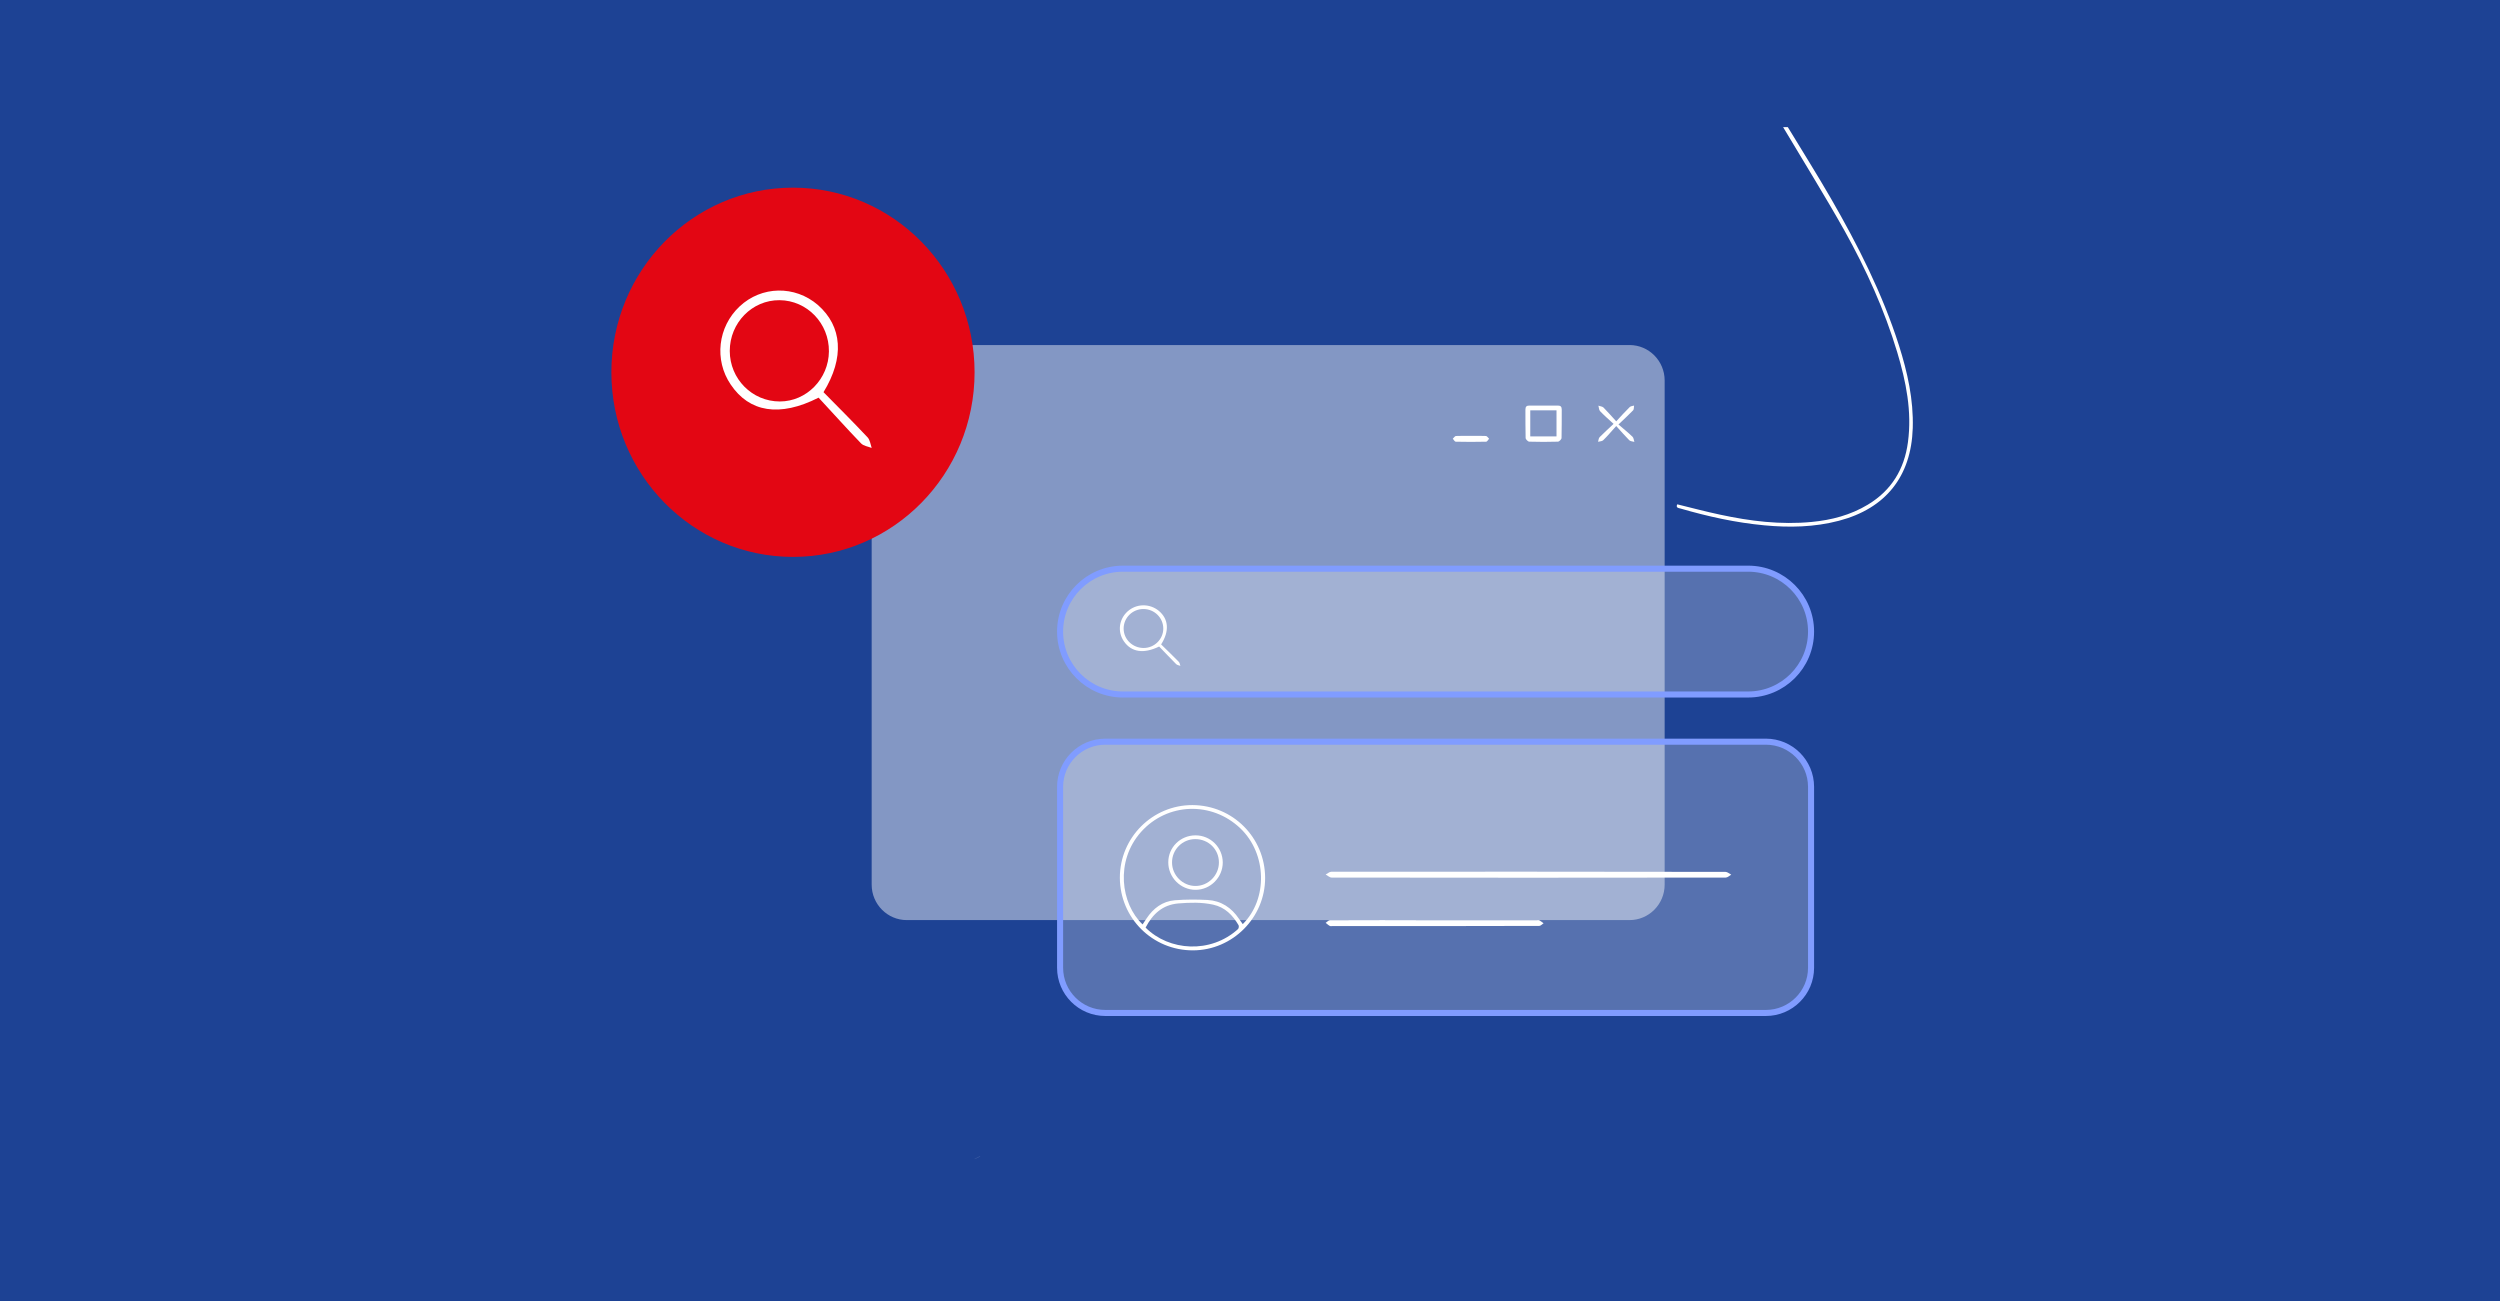
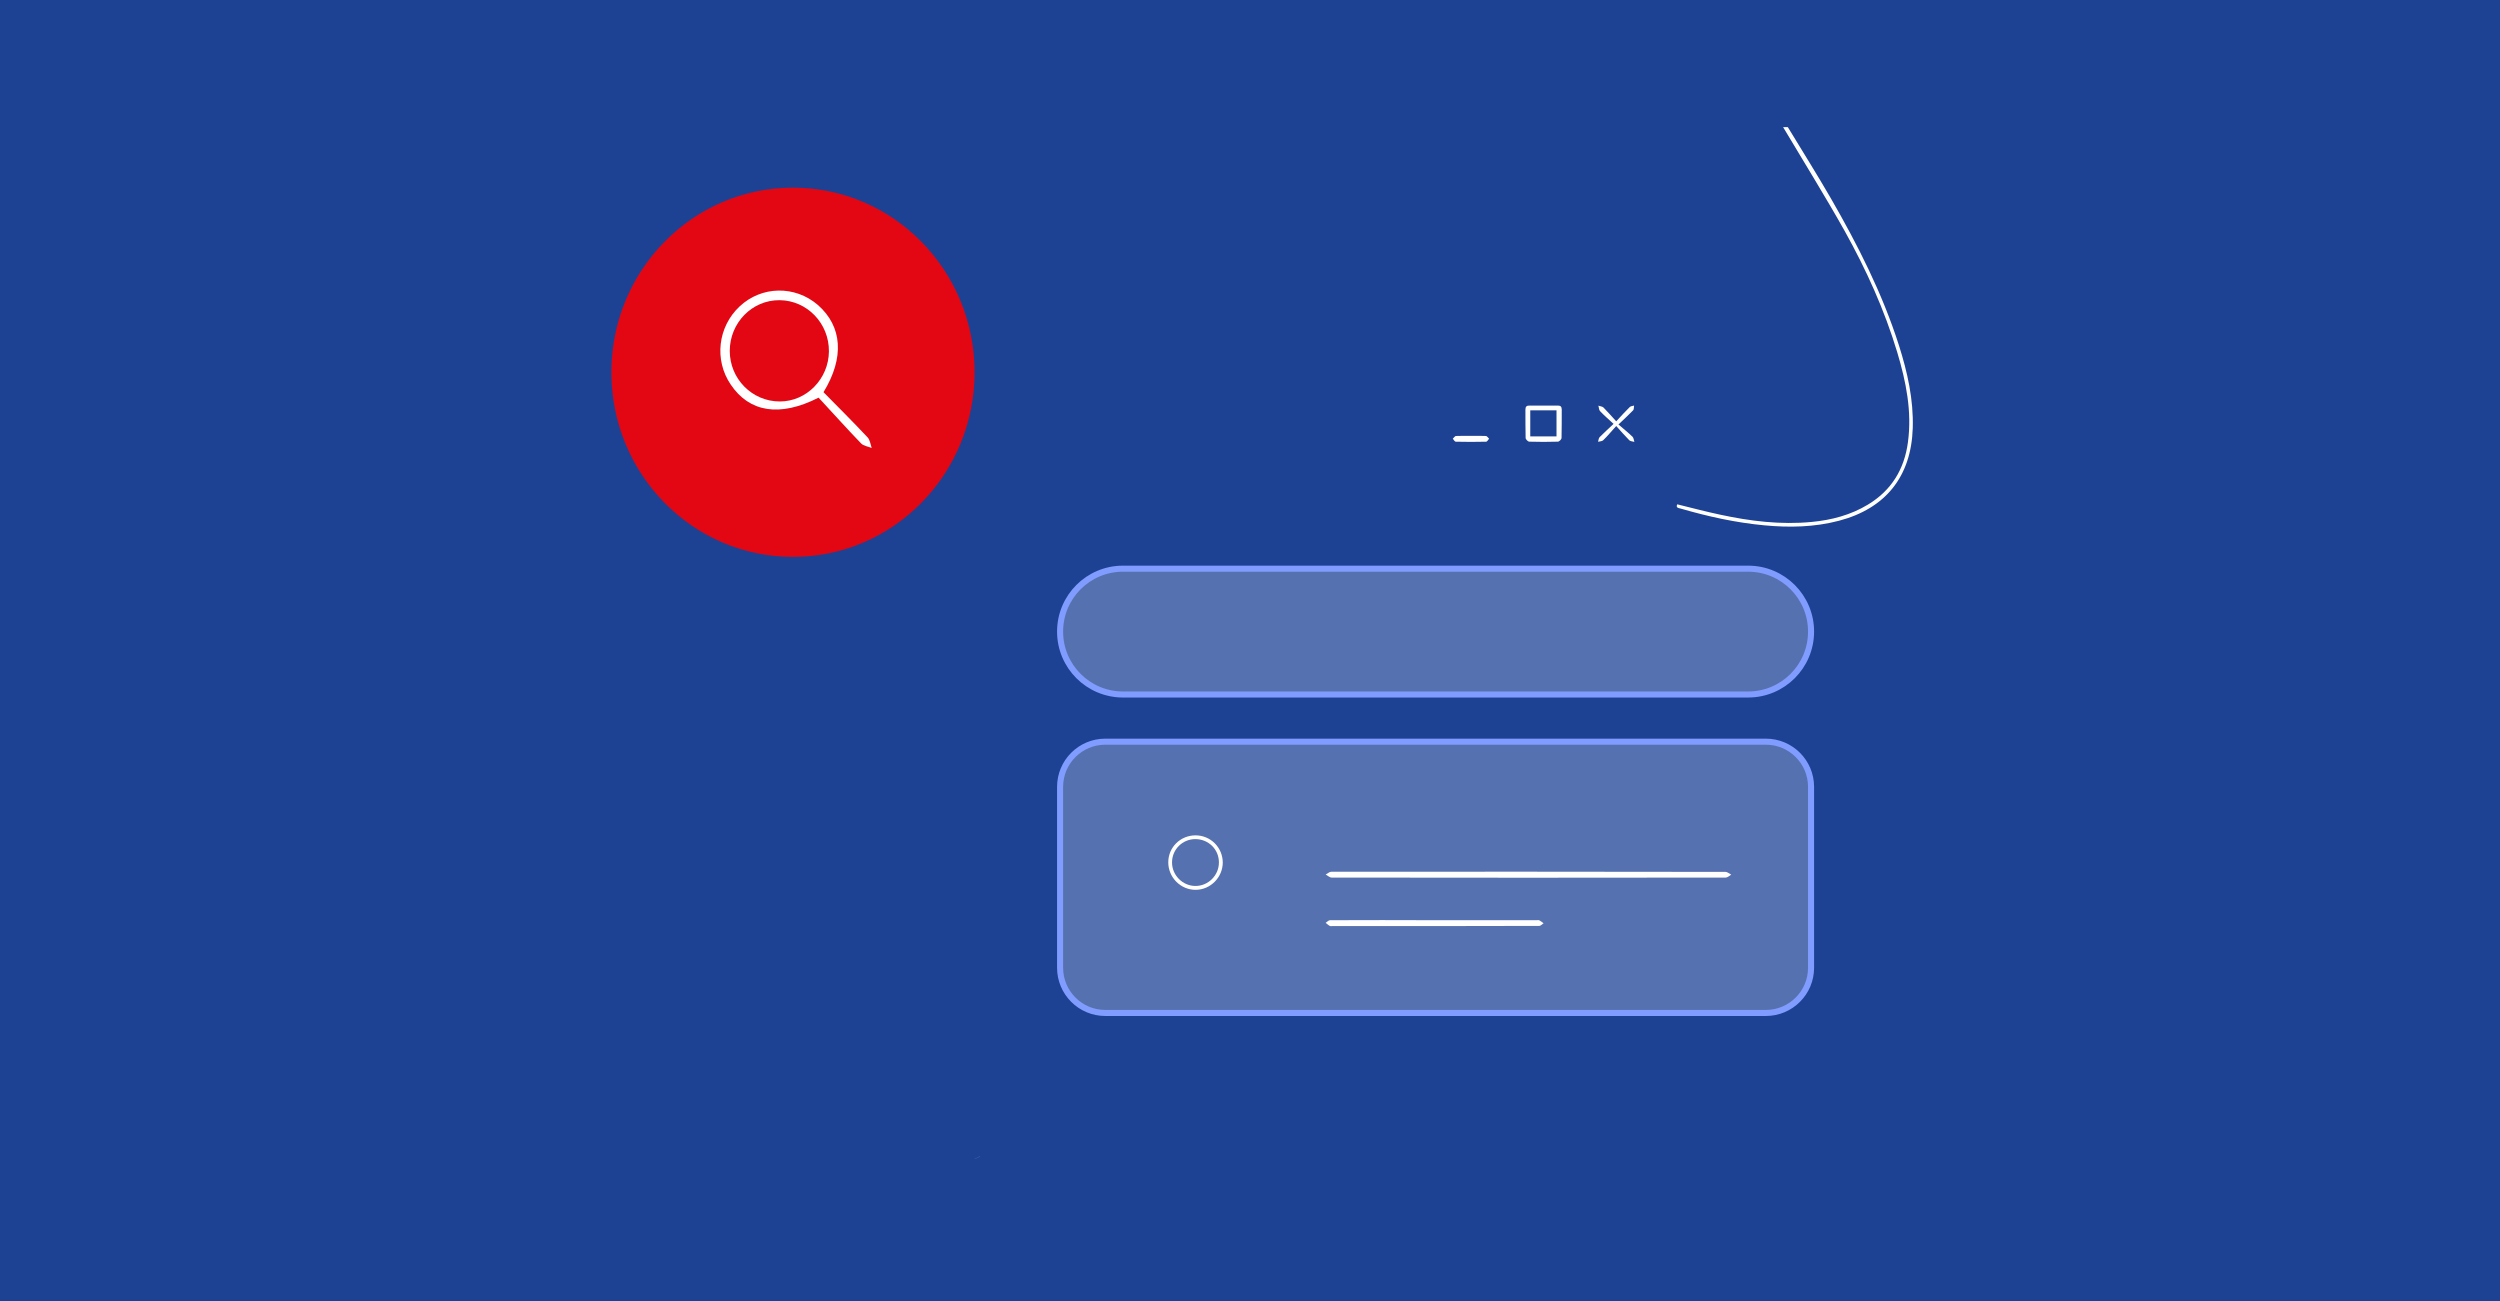
<svg xmlns="http://www.w3.org/2000/svg" width="413" height="215" viewBox="0 0 413 215" fill="none">
  <rect x="0" y="0" width="413" height="215" fill="#333333" stroke="none" />
  <g clip-path="url(#clip0_355_34)">
-     <rect width="413" height="215" fill="white" />
    <rect width="413" height="215" fill="#1D4294" />
-     <path d="M269.192 57H149.808C146.6 57 144 59.622 144 62.856V146.144C144 149.378 146.6 152 149.808 152H269.192C272.4 152 275 149.378 275 146.144V62.856C275 59.622 272.4 57 269.192 57Z" fill="white" fill-opacity="0.45" />
    <path d="M288.795 93.621H185.52C179.601 93.621 174.803 98.419 174.803 104.338C174.803 110.257 179.601 115.055 185.52 115.055H288.795C294.714 115.055 299.512 110.257 299.512 104.338C299.512 98.419 294.714 93.621 288.795 93.621Z" fill="white" fill-opacity="0.25" />
    <path d="M288.795 93.946H185.52C179.78 93.946 175.127 98.599 175.127 104.338C175.127 110.078 179.78 114.731 185.52 114.731H288.795C294.534 114.731 299.187 110.078 299.187 104.338C299.187 98.599 294.534 93.946 288.795 93.946Z" stroke="#809CFF" />
    <path d="M174.803 129.995C174.803 125.689 178.293 122.2 182.597 122.2H291.718C296.022 122.2 299.512 125.689 299.512 129.995V159.873C299.512 164.177 296.022 167.667 291.718 167.667H182.597C178.293 167.667 174.803 164.177 174.803 159.873V129.995Z" fill="white" fill-opacity="0.25" />
    <path d="M182.597 122.525H291.718C295.843 122.525 299.187 125.869 299.187 129.994V159.873C299.187 163.998 295.843 167.342 291.718 167.342H182.597C178.472 167.342 175.127 163.998 175.127 159.873V129.994C175.127 125.869 178.472 122.525 182.597 122.525Z" stroke="#809CFF" />
    <path d="M295.348 21C297.721 24.908 300.157 28.785 302.452 32.756C306.932 40.526 310.976 48.499 313.708 57.066C315.113 61.505 316.127 66.008 315.987 70.713C315.737 78.702 311.522 84.002 303.779 86.034C299.719 87.097 295.598 87.175 291.461 86.784C286.762 86.347 282.172 85.331 277.644 84.017C277.301 83.923 276.802 83.907 277.082 83.314C279.44 83.892 281.781 84.517 284.139 85.018C289.135 86.096 294.193 86.721 299.314 86.222C302.577 85.909 305.699 85.096 308.556 83.376C312.459 81.031 314.597 77.529 315.191 73.058C315.878 67.962 314.878 63.053 313.427 58.207C311.319 51.203 308.306 44.559 304.762 38.197C301.499 32.381 297.971 26.722 294.568 21C294.833 21 295.098 21 295.348 21Z" fill="white" />
    <path d="M255.032 67.001C255.799 67.001 256.549 67.017 257.316 67.001C257.804 66.985 258 67.178 258 67.663C257.984 69.231 258.016 70.782 257.967 72.349C257.967 72.576 257.576 72.963 257.364 72.963C255.782 73.012 254.217 73.012 252.636 72.963C252.424 72.963 252.032 72.576 252.032 72.349C251.984 70.782 252.016 69.231 252 67.663C252 67.178 252.195 66.985 252.684 67.001C253.451 67.017 254.233 67.001 255.032 67.001ZM252.799 67.792C252.799 69.247 252.799 70.653 252.799 72.091C254.282 72.091 255.734 72.091 257.136 72.091C257.136 70.604 257.136 69.198 257.136 67.792C255.652 67.792 254.25 67.792 252.799 67.792Z" fill="white" />
    <path d="M266.562 70.025C265.719 69.248 264.994 68.623 264.337 67.929C264.135 67.727 264.152 67.338 264.051 67.017C264.337 67.118 264.691 67.135 264.893 67.321C265.584 68.014 266.225 68.758 267 69.603C267.842 68.69 268.517 67.946 269.241 67.237C269.41 67.085 269.713 67.068 269.949 67C269.898 67.27 269.949 67.625 269.798 67.777C269.106 68.504 268.348 69.181 267.371 70.127C268.23 70.87 269.006 71.479 269.696 72.155C269.882 72.341 269.898 72.713 270 73C269.713 72.915 269.343 72.915 269.157 72.73C268.466 72.037 267.826 71.293 267 70.38C266.174 71.293 265.55 72.054 264.843 72.73C264.657 72.915 264.286 72.899 264 72.983C264.084 72.713 264.084 72.392 264.269 72.206C264.961 71.513 265.685 70.853 266.562 70.025Z" fill="white" />
    <path d="M243.049 72.005C243.86 72.005 244.671 71.985 245.483 72.025C245.665 72.044 245.832 72.32 246 72.477C245.832 72.655 245.679 72.97 245.511 72.97C243.832 73.01 242.168 73.01 240.489 72.97C240.322 72.97 240.168 72.655 240 72.477C240.168 72.32 240.349 72.044 240.517 72.025C241.385 71.985 242.21 72.005 243.049 72.005Z" fill="white" />
-     <path d="M209 145.008C209.015 151.568 203.634 156.984 197.077 157C190.397 157.016 185.016 151.661 185 144.992C185 138.37 190.382 132.984 197 133C203.649 133.031 208.969 138.354 209 145.008ZM188.758 152.714C188.974 152.389 189.191 152.079 189.392 151.754C190.521 150.052 192.036 148.892 194.092 148.722C195.886 148.582 197.696 148.582 199.474 148.675C201.732 148.799 203.448 149.943 204.701 151.816C204.886 152.095 205.103 152.373 205.304 152.667C209.494 148.505 209.278 141.016 204.917 136.853C200.17 132.319 192.825 132.598 188.495 137.441C184.196 142.284 185.17 149.31 188.758 152.714ZM189.252 153.24C193.118 157.124 200 157.588 204.515 153.487C204.639 153.379 204.701 152.992 204.608 152.837C203.634 151.182 202.381 149.882 200.418 149.449C198.5 149.031 196.583 149.093 194.65 149.247C192.051 149.48 190.412 150.996 189.252 153.24Z" fill="white" />
    <path d="M252.469 145C241.647 145 230.809 145 219.986 144.975C219.658 144.975 219.329 144.645 219 144.468C219.313 144.315 219.627 144.01 219.94 144.01C241.647 143.986 263.354 144.01 285.061 144.036C285.374 144.036 285.687 144.34 286 144.492C285.702 144.671 285.39 144.975 285.092 144.975C274.223 145 263.338 145 252.469 145Z" fill="white" />
    <path d="M237 152.018C242.607 152.018 248.228 152.018 253.835 152.018C253.992 152.018 254.166 151.97 254.307 152.042C254.543 152.164 254.764 152.357 255 152.525C254.764 152.67 254.527 152.96 254.292 152.96C249.567 152.984 244.843 152.984 240.134 152.984C233.472 152.984 226.811 152.984 220.15 152.984C219.993 152.984 219.819 153.033 219.678 152.96C219.441 152.84 219.221 152.622 219 152.453C219.237 152.308 219.473 152.018 219.709 152.018C225.457 151.994 231.236 151.994 237 152.018C237 151.994 237 151.994 237 152.018Z" fill="white" />
-     <path d="M191.818 106.457C192.811 107.425 193.79 108.365 194.736 109.333C194.891 109.5 194.923 109.773 195 110C194.767 109.909 194.472 109.878 194.302 109.712C193.324 108.743 192.392 107.728 191.492 106.805C188.914 108.062 186.912 107.728 185.685 105.972C184.584 104.412 184.832 102.308 186.275 101.006C187.72 99.704 189.924 99.658 191.445 100.915C193.06 102.278 193.215 104.261 191.818 106.457ZM192.175 103.867C192.19 102.081 190.731 100.627 188.915 100.612C187.098 100.597 185.624 102.05 185.624 103.837C185.624 105.609 187.098 107.047 188.93 107.047C190.7 107.047 192.16 105.609 192.175 103.867Z" fill="white" />
    <path d="M197.5 138C199.983 138 201.984 139.99 202 142.477C202 144.933 199.983 146.984 197.531 147C195.048 147.016 192.985 144.948 193 142.445C193 139.974 195.002 138 197.5 138ZM193.621 142.492C193.621 144.591 195.374 146.347 197.469 146.362C199.595 146.378 201.379 144.606 201.364 142.461C201.364 140.301 199.626 138.606 197.438 138.622C195.312 138.637 193.605 140.363 193.621 142.492Z" fill="white" />
    <path d="M131 92C147.569 92 161 78.345 161 61.5C161 44.655 147.569 31 131 31C114.431 31 101 44.655 101 61.5C101 78.345 114.431 92 131 92Z" fill="#E30613" />
    <path d="M136.044 64.788C138.528 67.307 140.973 69.748 143.34 72.268C143.728 72.701 143.806 73.409 144 74C143.418 73.764 142.68 73.685 142.253 73.252C139.809 70.733 137.48 68.095 135.229 65.693C128.786 68.961 123.779 68.095 120.714 63.528C117.958 59.473 118.579 54.001 122.189 50.615C125.798 47.229 131.309 47.111 135.112 50.379C139.149 53.922 139.537 59.079 136.044 64.788ZM136.937 58.055C136.976 53.41 133.327 49.631 128.786 49.591C124.245 49.552 120.558 53.331 120.558 57.977C120.558 62.583 124.245 66.323 128.825 66.323C133.249 66.323 136.898 62.583 136.937 58.055Z" fill="white" />
    <path d="M161.462 191.254L161.456 191.242L161.462 191.254Z" fill="white" stroke="white" />
  </g>
  <defs>
    <clipPath id="clip0_355_34">
      <rect width="413" height="215" fill="white" />
    </clipPath>
  </defs>
</svg>